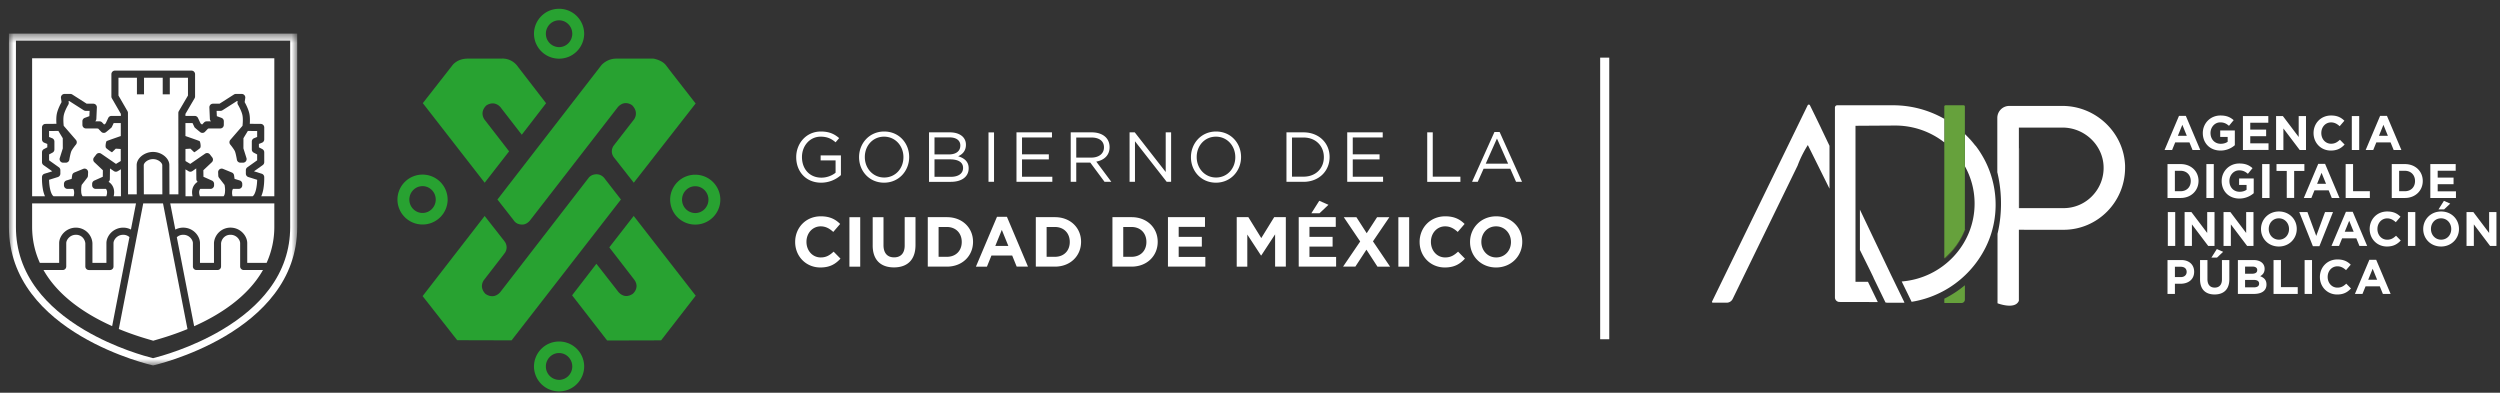
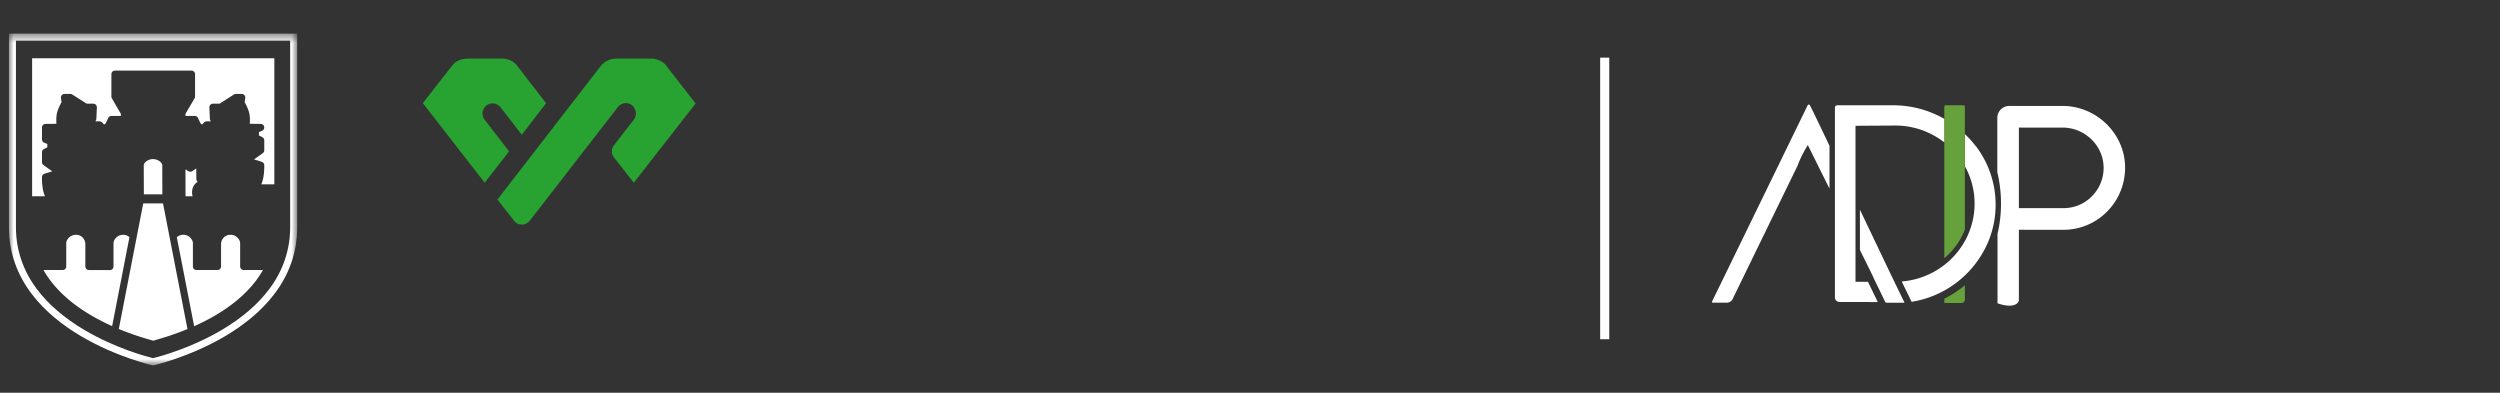
<svg xmlns="http://www.w3.org/2000/svg" xmlns:xlink="http://www.w3.org/1999/xlink" width="261" height="41" viewBox="0 0 261 41">
  <rect x="0" y="0" width="261" height="41" fill="#333333" stroke="none" />
  <defs>
    <path id="a" d="M0 .52h30.095v34.646H0z" />
  </defs>
  <g fill="none" fill-rule="evenodd">
    <g fill-rule="nonzero">
-       <path fill="#FFF" d="M228.9 15.657l-.323-.794h-1.485l-.322.794h-.789l1.507-3.563h.712l1.508 3.563h-.808zm-1.064-2.627l-.466 1.148h.933l-.467-1.148zM231.818 15.718c-1.095 0-1.845-.771-1.845-1.82v-.01c0-1.006.779-1.83 1.842-1.83.632 0 1.015.171 1.38.486l-.49.592c-.27-.228-.51-.36-.919-.36-.562 0-1.009.502-1.009 1.103v.01c0 .646.44 1.122 1.063 1.122.281 0 .534-.07.728-.212v-.505h-.779v-.672h1.527v1.537a2.255 2.255 0 0 1-1.498.56zM234.162 15.657V12.12h2.65v.691h-1.884v.717h1.657v.692h-1.657v.743h1.906v.691zM240.088 15.657l-1.702-2.248v2.252h-.763V12.12h.712l1.648 2.18v-2.18h.763v3.537zM243.335 15.718c-1.034 0-1.8-.804-1.8-1.82v-.01c0-1.006.753-1.83 1.832-1.83.664 0 1.06.223 1.386.547l-.492.573c-.271-.248-.546-.399-.897-.399-.594 0-1.019.495-1.019 1.103v.01c0 .608.415 1.113 1.019 1.113.402 0 .648-.161.923-.415l.491.501c-.364.386-.766.627-1.443.627zM245.529 15.657V12.12h.772v3.537zM249.897 15.657l-.323-.794h-1.484l-.323.794h-.789l1.507-3.563h.712l1.508 3.563h-.808zm-1.067-2.627l-.466 1.148h.932l-.466-1.148zM227.658 20.668h-1.37V17.13h1.37c1.104 0 1.868.762 1.868 1.76v.009c-.004.994-.767 1.769-1.868 1.769zm1.057-1.769c0-.627-.428-1.068-1.06-1.068h-.598v2.132h.597c.633 0 1.06-.43 1.06-1.058V18.9zM230.346 20.668V17.13h.773v3.538zM233.788 20.729c-1.095 0-1.845-.775-1.845-1.82v-.01c0-1.007.779-1.83 1.842-1.83.632 0 1.015.17 1.38.486l-.486.591c-.271-.228-.51-.36-.92-.36-.562 0-1.009.502-1.009 1.103v.01c0 .646.441 1.122 1.064 1.122.28 0 .533-.07.728-.212v-.505h-.78v-.672h1.527v1.537a2.29 2.29 0 0 1-1.5.56zM236.167 20.668V17.13h.773v3.538zM239.51 17.847v2.82h-.773v-2.82h-1.07v-.717h2.91v.717zM243.437 20.668l-.322-.795h-1.485l-.322.795h-.789l1.507-3.563h.712l1.507 3.563h-.808zm-1.066-2.628l-.466 1.148h.932l-.466-1.148zM244.887 20.668V17.13h.773v2.83h1.753v.708zM251.069 20.668h-1.37V17.13h1.37c1.104 0 1.867.762 1.867 1.76v.009c0 .994-.763 1.769-1.867 1.769zm1.06-1.769c0-.627-.428-1.068-1.06-1.068h-.598v2.132h.598c.632 0 1.06-.43 1.06-1.058V18.9zM253.725 20.668V17.13h2.65v.692h-1.88v.717h1.657v.691h-1.657v.743h1.906v.695h-2.676zM226.32 25.678v-3.537h.772v3.537zM230.538 25.678l-1.702-2.251v2.251h-.763v-3.537h.712l1.647 2.18v-2.18h.763v3.537zM234.602 25.678l-1.701-2.251v2.251h-.764v-3.537h.716l1.647 2.18v-2.18h.763v3.537zM237.91 25.736c-1.085 0-1.861-.814-1.861-1.82v-.007c0-1.006.788-1.83 1.87-1.83 1.083 0 1.862.814 1.862 1.818v.012c0 1.004-.788 1.827-1.87 1.827zm1.064-1.83c0-.608-.441-1.113-1.064-1.113-.622 0-1.053.496-1.053 1.104v.012c0 .608.44 1.113 1.063 1.113s1.054-.495 1.054-1.103v-.013zM242.147 25.7h-.683l-1.42-3.563h.852l.92 2.493.919-2.493h.833zM246.324 25.678l-.323-.794h-1.484l-.323.794h-.789l1.508-3.563h.712l1.507 3.563h-.808zm-1.067-2.63l-.466 1.148h.933l-.467-1.148zM249.194 25.736c-1.034 0-1.8-.804-1.8-1.82v-.007c0-1.006.753-1.83 1.832-1.83.664 0 1.06.222 1.386.547l-.492.573c-.271-.248-.546-.4-.897-.4-.59 0-1.019.496-1.019 1.104v.01c0 .607.416 1.112 1.019 1.112.402 0 .648-.16.923-.415l.492.502c-.364.383-.767.624-1.444.624zM251.385 25.678v-3.537h.772v3.537zM254.846 25.736c-1.083 0-1.862-.814-1.862-1.82v-.007c0-1.006.789-1.83 1.871-1.83 1.083 0 1.862.814 1.862 1.82v.01c0 1.004-.789 1.827-1.871 1.827zm1.063-1.83c0-.608-.44-1.113-1.063-1.113s-1.054.496-1.054 1.104v.012c0 .608.44 1.113 1.063 1.113s1.054-.495 1.054-1.103v-.013zm-1.331-2.045l.568-.894.658.29-.642.607-.584-.003zM259.967 25.678l-1.698-2.251v2.251h-.763v-3.537h.712l1.647 2.18v-2.18h.763v3.537zM227.648 29.624h-.587v1.061h-.773v-3.537h1.437c.836 0 1.344.502 1.344 1.222v.01c-.003.82-.635 1.244-1.421 1.244zm.639-1.238c0-.347-.24-.537-.63-.537h-.596v1.08h.613c.386 0 .613-.231.613-.537v-.006zM231.205 30.743c-.945 0-1.52-.53-1.52-1.572v-2.023h.773v2.003c0 .576.287.875.757.875.469 0 .756-.29.756-.849v-2.026h.773v1.997c.003 1.068-.594 1.595-1.539 1.595zm-.335-3.85l.568-.893.658.29-.642.607-.584-.003zM235.305 30.685h-1.67v-3.537h1.632c.718 0 1.159.36 1.159.913v.01c0 .399-.211.62-.463.762.405.158.657.396.657.868v.01c0 .653-.52.974-1.315.974zm.351-2.492c0-.232-.182-.363-.508-.363h-.763v.749h.712c.342 0 .556-.113.556-.373l.003-.013zm.195 1.415c0-.238-.176-.386-.572-.386h-.894V30h.92c.341 0 .546-.122.546-.386v-.006zM237.358 30.685v-3.537h.773v2.83h1.753v.707zM240.602 30.685v-3.537h.773v3.537zM244 30.746c-1.035 0-1.802-.804-1.802-1.82v-.01c0-1.006.754-1.83 1.833-1.83.664 0 1.06.223 1.386.547l-.492.57c-.271-.248-.546-.4-.897-.4-.594 0-1.019.496-1.019 1.104v.01c0 .607.416 1.112 1.019 1.112.402 0 .648-.16.923-.415l.492.502c-.364.39-.767.63-1.444.63zM248.773 30.685l-.323-.794h-1.484l-.323.794h-.789l1.508-3.563h.712l1.507 3.563h-.808zm-1.067-2.627l-.466 1.148h.933l-.467-1.148zM210.814 21.723v-6.214c0-.01 0-.022-.01-.032v6.246h.01z" />
      <path fill="#FFF" d="M221.86 17.33c-.103-3.457-3.034-6.271-6.537-6.271h-5.559c-.686 0-1.245.562-1.245 1.254v5.666c.006.03.016.061.022.09a14.074 14.074 0 0 1 .205 5.294c-.055.353-.122.7-.205 1.042v7.258s1.84.708 2.229-.264v-7.412c1.376.003 4.591.003 4.668.003 3.55-.003 6.424-2.904 6.421-6.48.003-.058 0-.12 0-.18zm-3.424 3.12a4.136 4.136 0 0 1-2.995 1.279l-4.668-.003h-.003v-8.407h4.556c2.3 0 4.221 1.827 4.289 4.075a4.19 4.19 0 0 1-1.179 3.055z" />
      <path fill="#666" d="M206.236 15.194a9.24 9.24 0 0 0-.562-.675v.039c.198.218.383.443.562.675v-.039z" />
      <path fill="#FFF" d="M207.274 16.847a11.069 11.069 0 0 0-.69-1.174c-.112-.164-.23-.324-.348-.482v.035a10.131 10.131 0 0 0-1.105-1.231v3.354a7.976 7.976 0 0 1 1.016 3.91c0 4.274-3.356 7.79-7.61 8.127l.055.11.642 1.315.287.592.051.106a10.375 10.375 0 0 0 2.998-.959l.265-.135c.218-.116.435-.241.642-.37l.051-.032a10.52 10.52 0 0 0 3.742-4.126 9.925 9.925 0 0 0 1.038-3.676 10.09 10.09 0 0 0-1.034-5.364zM198.783 31.496l-.98-2.017-.028-.06-.141-.29-.176-.36-3.282-6.882v4.212l1.08 2.178.213.44.109.225c.01.023.019.049.025.074l.067.139.125.257 1.031 2.126.013.025a.14.14 0 0 0 .02.023c.066.006.136.016.203.022h1.7c.021 0 .044-.01.06-.029l-.039-.083zM190.118 13.377l.003-.003-.59-1.216-.572-1.167a.088.088 0 0 0-.03-.039.099.099 0 0 0-.057-.028c-.01-.004-.019-.007-.031-.007-.013 0-.023.003-.036.007a.127.127 0 0 0-.057.032.151.151 0 0 0-.029.038l-9.978 20.48a.093.093 0 0 0 .003.086.09.09 0 0 0 .077.042h1.446a.695.695 0 0 0 .623-.39l1.092-2.244c.003-.01.006-.02.013-.029l5.674-11.648a10.914 10.914 0 0 1 .386-.916c.058-.12.115-.235.176-.351.019-.039.038-.077.06-.113l.023-.041c.054-.1.108-.203.166-.303l.054-.093c.067-.113.134-.222.204-.331L191 19.697v-4.474l-.881-1.846z" />
-       <path fill="#96B737" d="M205.182 23.945v-.023a7.626 7.626 0 0 1-1.702 2.624 7.72 7.72 0 0 1-.447.412v.032a7.65 7.65 0 0 0 2.15-3.045z" />
      <path fill="#66A13C" d="M202.985 31.184v.402a.05.05 0 0 0 .048.048h1.747c.195 0 .354-.16.354-.357v-1.499c-.66.55-1.382 1.023-2.149 1.406zM205.003 10.991h-1.887c-.07 0-.13.058-.13.129v15.838a7.464 7.464 0 0 0 2.146-2.975V11.12a.129.129 0 0 0-.129-.129z" />
      <path fill="#FFF" d="M197.637 10.991h-5.83a.239.239 0 0 0-.24.235v19.826a.476.476 0 0 0 .48.473l.944.003 3.05.006-1.025-2.112h-1.303v-16.29s3.947-.025 4.148-.025a8.301 8.301 0 0 1 5.118 1.753v-2.457a10.808 10.808 0 0 0-5.342-1.412z" />
    </g>
    <path fill="#FFF" d="M167.058 35.417h.948v-29.4h-.948z" />
    <path fill="#28A231" d="M53.61 22.973c.208.318.494.462.898.472.55.014.9-.53.9-.53L64.52 11.16c.752-.79 1.494-.152 1.494-.152.72.758.183 1.451.183 1.451l-2.037 2.625v.014a1.011 1.011 0 0 0-.044 1.357v.004l2.05 2.617 6.458-8.272-2.58-3.312-.477-.625c-.419-.606-1.354-.747-1.354-.747h-3.867c-1.025 0-1.584.714-1.584.714L51.932 20.83l1.678 2.143zM53.15 15.799l-2.59-3.345c-.527-.855.242-1.467.242-1.467.968-.569 1.528.308 1.528.308l2.144 2.772 2.537-3.291-2.925-3.79c-.699-1.007-1.763-.866-1.763-.866H48.83c-1.119 0-1.6.7-1.6.7l-3.088 3.949 6.458 8.307 2.55-3.277z" />
-     <path fill="#28A231" d="M63.136 18.65s-.299-.464-.872-.455c-.599.009-.84.41-.84.41L52.22 30.509c-.746.825-1.548.161-1.548.161-.721-.758-.13-1.46-.13-1.46l2.064-2.67v-.014a1.01 1.01 0 0 0 .043-1.357v-.005l-2.05-2.616-6.478 8.365 3.612 4.604 5.676.015 11.417-14.704-1.69-2.177zM63.611 25.824l2.613 3.385c.601.84-.157 1.461-.157 1.461-1.004.679-1.617-.335-1.617-.335l-2.186-2.796-2.537 3.291 3.659 4.717 5.633-.015 3.612-4.663-6.472-8.325-2.548 3.28zM72.583 18.24a2.615 2.615 0 0 0-2.62 2.603 2.615 2.615 0 0 0 2.62 2.604 2.615 2.615 0 0 0 2.62-2.604 2.615 2.615 0 0 0-2.62-2.603m0 4.003a1.39 1.39 0 0 1-1.377-1.4c0-.772.617-1.4 1.377-1.4s1.378.628 1.378 1.4c0 .773-.618 1.4-1.378 1.4M58.367 6.125a2.615 2.615 0 0 0 2.62-2.604 2.615 2.615 0 0 0-2.62-2.604 2.614 2.614 0 0 0-2.619 2.604 2.614 2.614 0 0 0 2.619 2.604m0-4.004c.76 0 1.378.628 1.378 1.4 0 .772-.618 1.4-1.378 1.4a1.391 1.391 0 0 1-1.378-1.4c0-.772.62-1.4 1.378-1.4M58.367 40.86a2.614 2.614 0 0 0 2.62-2.603 2.614 2.614 0 0 0-2.62-2.603 2.614 2.614 0 0 0-2.619 2.603 2.614 2.614 0 0 0 2.619 2.604m0-4.004c.76 0 1.378.628 1.378 1.4 0 .772-.618 1.4-1.378 1.4a1.391 1.391 0 0 1-1.378-1.4c0-.772.62-1.4 1.378-1.4M46.733 20.834a2.615 2.615 0 0 0-2.618-2.605 2.616 2.616 0 0 0-2.621 2.605 2.615 2.615 0 0 0 2.62 2.604 2.615 2.615 0 0 0 2.62-2.604m-3.998 0c0-.773.618-1.401 1.379-1.401.758 0 1.376.628 1.376 1.4 0 .772-.618 1.4-1.376 1.4-.761 0-1.38-.628-1.38-1.4" />
    <g transform="translate(.932 2.985)">
      <mask id="b" fill="#fff">
        <use xlink:href="#a" />
      </mask>
      <path fill="#FFF" d="M29.362 1.258v19.473c0 2.359-.737 4.538-2.19 6.474-1.184 1.579-2.844 3.008-4.938 4.249-3.203 1.9-6.457 2.775-7.187 2.956-.726-.18-3.955-1.046-7.156-2.939-2.1-1.24-3.768-2.67-4.957-4.25C1.474 25.28.732 23.095.732 20.73V1.258h28.63zm.733-.738H0v20.21c0 11.093 15.04 14.436 15.04 14.436h.015s15.04-3.343 15.04-14.435V.52z" mask="url(#b)" />
    </g>
-     <path fill="#FFF" d="M19.624 9.974V8.118h-1.896V9.85h-.74V8.118h-1.952V9.85h-.74V8.118h-1.928v1.857l.941 1.628c.033.057.05.121.05.187l.008 8.499h.91l-.008-3.052c0-.721.812-1.375 1.706-1.375.894 0 1.706.654 1.706 1.373l.01 3.054h.935l-.003-3.222-.002-.045v-1.598l.001-.025v-1.163l-.001-.006v-.508l-.003-1.931c0-.067.018-.133.052-.19l.954-1.627zM12.626 20.488l-.003-2.817-.336.204a.366.366 0 0 1-.399-.012l-.407-.28c.001.011.002.024.001.036l-.013 1.085a.375.375 0 0 1-.142.289.38.38 0 0 1 .117.063c.493.398.53.968.424 1.432h.758z" />
    <path fill="#FFF" d="M15.975 16.608c-.568 0-.967.407-.967.627l.01 3.054h1.932l-.008-3.053c0-.22-.399-.628-.967-.628" />
-     <path fill="#FFF" d="M4.694 20.488a3.412 3.412 0 0 1-.237-.857c-.094-.588-.074-1.13-.073-1.153a.37.37 0 0 1 .26-.341l.809-.252-.913-.65a.375.375 0 0 1-.156-.305v-1.032c0-.14.076-.267.198-.331l.357-.187v-.352l-.325-.132a.375.375 0 0 1-.231-.345l-.001-1.242c0-.205.163-.371.366-.373l1.143-.01c-.02-.306-.027-.721.046-1.066.1-.466.363-.971.488-1.197l-.06-.43a.375.375 0 0 1 .366-.426h.616c.07 0 .14.02.198.058l1.505.961h.693a.372.372 0 0 1 .37.39l-.053 1.194a.375.375 0 0 1-.12.259h.46c.1.001.196.043.265.116l.21.22.16-.124.266-.566a.37.37 0 0 1 .336-.213h.982v-.212l-.94-1.627a.37.37 0 0 1-.05-.187v-2.33c0-.206.165-.374.37-.374h7.996c.204 0 .37.168.37.373v2.33a.37.37 0 0 1-.052.19l-.954 1.627v.21h.974c.143 0 .273.082.335.213l.267.566.16.123.21-.22a.369.369 0 0 1 .265-.114l.46-.001a.376.376 0 0 1-.12-.259l-.052-1.194a.374.374 0 0 1 .37-.39h.692l1.504-.96a.375.375 0 0 1 .199-.059h.616a.372.372 0 0 1 .366.425l-.061.431c.126.226.389.731.488 1.197.074.345.067.76.047 1.065l1.142.01a.372.372 0 0 1 .367.374l-.002 1.242c0 .15-.09.287-.23.345l-.326.132v.352l.357.187a.374.374 0 0 1 .2.33v1.033c0 .12-.059.234-.156.304l-.915.65.81.253c.15.046.254.184.26.341 0 .023.02.565-.073 1.153a3.439 3.439 0 0 1-.237.857h1.346l.017.002V6.084H3.353v14.404h1.341z" />
+     <path fill="#FFF" d="M4.694 20.488a3.412 3.412 0 0 1-.237-.857c-.094-.588-.074-1.13-.073-1.153a.37.37 0 0 1 .26-.341l.809-.252-.913-.65a.375.375 0 0 1-.156-.305v-1.032c0-.14.076-.267.198-.331l.357-.187v-.352l-.325-.132a.375.375 0 0 1-.231-.345l-.001-1.242c0-.205.163-.371.366-.373l1.143-.01c-.02-.306-.027-.721.046-1.066.1-.466.363-.971.488-1.197l-.06-.43a.375.375 0 0 1 .366-.426h.616c.07 0 .14.02.198.058l1.505.961h.693a.372.372 0 0 1 .37.39l-.053 1.194a.375.375 0 0 1-.12.259h.46c.1.001.196.043.265.116l.21.22.16-.124.266-.566a.37.37 0 0 1 .336-.213h.982v-.212l-.94-1.627a.37.37 0 0 1-.05-.187v-2.33c0-.206.165-.374.37-.374h7.996c.204 0 .37.168.37.373v2.33a.37.37 0 0 1-.052.19l-.954 1.627v.21h.974c.143 0 .273.082.335.213l.267.566.16.123.21-.22a.369.369 0 0 1 .265-.114l.46-.001a.376.376 0 0 1-.12-.259l-.052-1.194a.374.374 0 0 1 .37-.39h.692l1.504-.96a.375.375 0 0 1 .199-.059h.616a.372.372 0 0 1 .366.425l-.061.431c.126.226.389.731.488 1.197.074.345.067.76.047 1.065l1.142.01a.372.372 0 0 1 .367.374c0 .15-.09.287-.23.345l-.326.132v.352l.357.187a.374.374 0 0 1 .2.33v1.033c0 .12-.059.234-.156.304l-.915.65.81.253c.15.046.254.184.26.341 0 .023.02.565-.073 1.153a3.439 3.439 0 0 1-.237.857h1.346l.017.002V6.084H3.353v14.404h1.341z" />
    <path fill="#FFF" d="M20.525 19.056a.37.37 0 0 1 .118-.064.373.373 0 0 1-.142-.288l-.014-1.085v-.037l-.405.281a.37.37 0 0 1-.4.012l-.319-.193.004 2.805h.735c-.106-.464-.069-1.033.423-1.431M25.441 28.19a.372.372 0 0 1-.37-.373v-2.436c0-.18-.109-.405-.276-.572a1.02 1.02 0 0 0-.76-.297c-.568.008-.909.451-.956.888v2.417a.368.368 0 0 1-.37.373h-2.2a.37.37 0 0 1-.37-.373v-2.436c0-.18-.108-.405-.277-.572a1.02 1.02 0 0 0-.759-.297.943.943 0 0 0-.643.256l1.81 9.289c2.544-1.137 5.558-2.99 7.185-5.867H25.44zM19.56 34.288l-2.542-13.055h-2.064l-2.54 13.06a.445.445 0 0 1-.014.052c1.764.73 3.197 1.1 3.597 1.227.405-.128 1.828-.496 3.58-1.218a.551.551 0 0 1-.018-.066M13.515 24.756a.955.955 0 0 0-.629-.244h-.02c-.362 0-.601.162-.74.299-.167.167-.276.39-.276.572v2.436a.371.371 0 0 1-.37.373h-2.2a.372.372 0 0 1-.371-.373V25.4c-.047-.437-.387-.879-.955-.889h-.02c-.362 0-.602.162-.74.299-.168.167-.277.39-.277.572v2.436a.37.37 0 0 1-.37.373H4.541c1.624 2.867 4.627 4.719 7.167 5.856l1.807-9.292z" />
-     <path fill="#FFF" d="M28.622 21.233h-10.85l.532 2.737c.238-.129.506-.2.787-.205.487-.008.949.175 1.29.514.312.308.498.72.498 1.102v2.064h1.46V25.38l.001-.034a1.726 1.726 0 0 1 1.682-1.582c.494-.008.95.175 1.292.514.312.308.497.72.497 1.102v2.064h2.023a9.09 9.09 0 0 0 .805-3.792V21.23l-.017.002M6.177 27.446v-2.063c0-.383.187-.795.498-1.104a1.788 1.788 0 0 1 1.291-.512 1.727 1.727 0 0 1 1.684 1.616v2.063h1.46v-2.063c0-.383.185-.795.497-1.104a1.789 1.789 0 0 1 1.291-.512c.274.004.536.074.77.197l.531-2.731H3.353v2.42c0 1.416.301 2.675.809 3.793h2.015zM7.048 19.72h.6a.643.643 0 0 1 .084.25c.002.05.006.1.01.152-.001.13-.024.26-.05.365H5.589c-.303-.208-.455-1.036-.467-1.717l.92-.287a.374.374 0 0 0 .26-.357v-.357a.372.372 0 0 0-.156-.304l-1.022-.728v-.614l.356-.187a.372.372 0 0 0 .2-.33v-.829a.374.374 0 0 0-.232-.346l-.325-.132v-.62l.97-.01.46.76.004 1.062-.317 1.007a.37.37 0 0 0 .353.486h.28a.371.371 0 0 0 .365-.314c.027-.165.115-.64.198-.855.064-.167.328-.523.494-.724a.376.376 0 0 0-.004-.485l-1.273-1.47c-.025-.222-.07-.748.008-1.12.087-.404.365-.918.465-1.082a.373.373 0 0 0 .05-.247l-.019-.134h.083l1.505.961c.059.038.128.058.198.058h.412l-.024.556-.485.178a.375.375 0 0 0-.244.353l.002.382c.002.205.167.37.37.37l1.267.005.33.345c.131.137.343.153.492.037 0 0 .576-.461.602-.515l.205-.436h.74V14.203s-1.352.468-1.464.523c-.088.044-.136.465-.121.567.015.101.01.142.155.25 0 0 .394.311.514.355l.393-.378.52.035v1.257l-.497.3-1.553-1.07a.37.37 0 0 0-.501.078l-.243.313a.376.376 0 0 0 .038.502l.889.838-.009.682-.891.399a.374.374 0 0 0-.22.34v.153c0 .206.166.373.37.373h1.073c.184.231.112.559.034.767h-2.47c-.085-.088-.128-.245-.146-.42a1.83 1.83 0 0 0-.008-.144 2.752 2.752 0 0 1 .055-.621l.575-.742a.371.371 0 0 0 .078-.212l.017-.355a.374.374 0 0 0-.156-.322.367.367 0 0 0-.354-.04l-.928.38a.373.373 0 0 0-.226.291l-.055.373-.538.164a.373.373 0 0 0-.264.357v.15c0 .207.166.374.37.374M24.922 19.72h-.6a.645.645 0 0 0-.086.25c0 .05-.004.1-.008.152 0 .13.024.26.05.365h2.102c.304-.208.455-1.036.468-1.717l-.92-.287a.373.373 0 0 1-.261-.357v-.357c0-.12.06-.235.157-.304l1.022-.728v-.614l-.357-.187a.373.373 0 0 1-.2-.33v-.829c0-.152.093-.289.232-.346l.326-.132v-.62l-.97-.01-.461.76-.003 1.062.317 1.007a.374.374 0 0 1-.354.486h-.28a.371.371 0 0 1-.365-.314c-.027-.165-.115-.64-.197-.855-.064-.167-.328-.523-.494-.724a.378.378 0 0 1 .004-.485l1.273-1.47c.025-.222.07-.748-.009-1.12-.085-.404-.365-.918-.464-1.082a.377.377 0 0 1-.051-.247l.018-.134h-.081l-1.505.961a.367.367 0 0 1-.198.058h-.414l.025.556.486.178a.374.374 0 0 1 .244.353l-.002.382a.372.372 0 0 1-.37.37l-1.267.005-.33.345a.368.368 0 0 1-.493.037s-.576-.461-.601-.515l-.205-.436h-.74V14.203s1.352.468 1.463.523c.088.044.137.465.122.567-.016.101-.01.142-.155.25 0 0-.395.311-.515.355l-.392-.378-.52.035v1.257l.497.3 1.553-1.07a.368.368 0 0 1 .5.078l.243.313a.375.375 0 0 1-.038.502l-.888.838.01.682.89.399c.133.06.22.194.22.34v.153a.372.372 0 0 1-.37.373h-1.073c-.185.231-.112.559-.034.767h2.47c.085-.088.129-.245.145-.42.001-.048.005-.096.01-.144a2.79 2.79 0 0 0-.056-.621l-.575-.742a.377.377 0 0 1-.079-.212l-.016-.355a.372.372 0 0 1 .51-.363l.927.381c.121.05.207.16.226.291l.055.373.539.164a.373.373 0 0 1 .263.357v.15a.372.372 0 0 1-.37.374M83.125 16.415v-.013c0-1.418 1.033-2.672 2.572-2.672.865 0 1.399.25 1.911.687l-.373.441c-.396-.346-.835-.59-1.56-.59-1.136 0-1.949.967-1.949 2.118v.016c0 1.231.784 2.145 2.029 2.145.586 0 1.128-.228 1.48-.515v-1.284h-1.56v-.525h2.117v2.059a3.1 3.1 0 0 1-2.06.79c-1.61 0-2.607-1.18-2.607-2.657M89.687 16.415v-.013c0-1.424 1.063-2.672 2.623-2.672 1.56 0 2.608 1.232 2.608 2.656v.016c0 1.423-1.063 2.67-2.622 2.67-1.56 0-2.609-1.232-2.609-2.657m4.631 0v-.013c0-1.174-.85-2.134-2.022-2.134-1.173 0-2.008.945-2.008 2.118v.016c0 1.173.85 2.131 2.022 2.131 1.172 0 2.008-.944 2.008-2.118M96.99 13.818h2.183c.587 0 1.048.17 1.34.458.214.222.33.495.33.826v.015c0 .672-.41 1.018-.812 1.196.608.184 1.098.537 1.098 1.246v.015c0 .885-.74 1.41-1.86 1.41H96.99v-5.166zm3.268 1.365c0-.509-.403-.84-1.135-.84h-1.561v1.778h1.516c.696 0 1.18-.318 1.18-.923v-.015zm-1.076 1.454h-1.62v1.822h1.722c.776 0 1.26-.347 1.26-.922v-.014c0-.561-.47-.886-1.362-.886zM103.199 18.983h.578V13.82h-.578zM106.12 13.818h3.706v.532h-3.128v1.763h2.8v.531h-2.8v1.808h3.165v.531h-3.743zM111.783 13.818h2.204c.63 0 1.136.192 1.458.517.25.25.396.612.396 1.018v.015c0 .855-.586 1.357-1.39 1.505l1.573 2.11h-.71l-1.487-2.007h-1.466v2.007h-.578v-5.165zm2.153 2.635c.77 0 1.319-.4 1.319-1.063v-.015c0-.634-.483-1.018-1.31-1.018h-1.584v2.096h1.575zM117.927 13.818h.542l3.231 4.14v-4.14h.564v5.165h-.461l-3.312-4.235v4.235h-.564zM124.335 16.415v-.013c0-1.424 1.063-2.672 2.622-2.672 1.561 0 2.61 1.232 2.61 2.656v.016c0 1.423-1.064 2.67-2.623 2.67-1.56 0-2.609-1.232-2.609-2.657m4.63 0v-.013c0-1.174-.85-2.134-2.021-2.134-1.173 0-2.008.945-2.008 2.118v.016c0 1.173.849 2.131 2.021 2.131 1.173 0 2.009-.944 2.009-2.118M134.306 13.818h1.78c1.61 0 2.724 1.115 2.724 2.568v.015c0 1.453-1.113 2.582-2.724 2.582h-1.78v-5.165zm.578.54v4.086h1.202c1.297 0 2.125-.885 2.125-2.029v-.014c0-1.144-.828-2.044-2.125-2.044h-1.202zM140.65 13.818h3.706v.532h-3.128v1.763h2.798v.531h-2.798v1.808h3.165v.531h-3.743zM149.002 13.818h.578v4.626h2.887v.54h-3.465zM156.02 13.782h.542l2.337 5.201h-.623l-.6-1.364h-2.791l-.609 1.364h-.594l2.337-5.201zm1.428 3.304l-1.166-2.625-1.171 2.625h2.337zM83.015 25.269v-.014c0-1.469 1.1-2.672 2.674-2.672.967 0 1.546.325 2.022.798l-.718.833c-.396-.361-.798-.583-1.31-.583-.866 0-1.488.723-1.488 1.609v.015c0 .884.609 1.622 1.488 1.622.585 0 .944-.235 1.347-.605l.717.73c-.526.57-1.113.923-2.102.923-1.509 0-2.63-1.173-2.63-2.656M88.679 27.837h1.128v-5.164H88.68zM91.109 25.623v-2.95h1.128v2.922c0 .84.418 1.274 1.106 1.274.689 0 1.106-.42 1.106-1.238v-2.959h1.129v2.915c0 1.564-.872 2.33-2.25 2.33-1.377 0-2.22-.773-2.22-2.294M96.86 22.672h2c1.612 0 2.725 1.114 2.725 2.568v.014c0 1.453-1.113 2.582-2.725 2.582h-2v-5.164zm2 4.139c.923 0 1.546-.627 1.546-1.542v-.015c0-.914-.623-1.556-1.546-1.556h-.871v3.113h.871zM104.084 22.636h1.04l2.198 5.2h-1.18l-.469-1.157h-2.167l-.47 1.158h-1.15l2.198-5.201zm1.187 3.04L104.59 24l-.681 1.675h1.362zM108.139 22.672h2c1.611 0 2.725 1.114 2.725 2.568v.014c0 1.453-1.114 2.582-2.725 2.582h-2v-5.164zm2 4.139c.923 0 1.545-.627 1.545-1.542v-.015c0-.914-.622-1.556-1.545-1.556h-.872v3.113h.872zM116.139 22.672h2c1.612 0 2.725 1.114 2.725 2.568v.014c0 1.453-1.113 2.582-2.725 2.582h-2v-5.164zm2 4.139c.923 0 1.545-.627 1.545-1.542v-.015c0-.914-.622-1.556-1.545-1.556h-.872v3.113h.872zM121.934 22.672h3.867v1.01h-2.746v1.05h2.417v1.01h-2.417v1.084h2.783v1.01h-3.904zM129.114 22.672h1.215l1.348 2.184 1.348-2.184h1.216v5.164h-1.12v-3.371l-1.444 2.206h-.029l-1.429-2.184v3.35h-1.105zM135.586 22.672h3.868v1.01h-2.747v1.05h2.417v1.01h-2.417v1.084h2.783v1.01h-3.904v-5.164zm2.146-1.711l.96.42-.937.885h-.85l.827-1.305zM142.004 25.21l-1.715-2.538h1.319l1.076 1.675 1.085-1.675h1.282l-1.714 2.523 1.787 2.642h-1.319l-1.15-1.771-1.157 1.77h-1.282zM145.99 27.837h1.127v-5.164h-1.128zM148.208 25.269v-.014c0-1.469 1.099-2.672 2.674-2.672.967 0 1.546.325 2.023.798l-.719.833c-.396-.361-.8-.583-1.311-.583-.865 0-1.487.723-1.487 1.609v.015c0 .884.608 1.622 1.487 1.622.586 0 .945-.235 1.348-.605l.718.73c-.528.57-1.114.923-2.102.923-1.51 0-2.63-1.173-2.63-2.656M153.473 25.269v-.014c0-1.469 1.15-2.672 2.732-2.672 1.583 0 2.718 1.188 2.718 2.657v.015c0 1.468-1.15 2.67-2.732 2.67-1.582 0-2.718-1.188-2.718-2.656m4.271 0v-.014c0-.886-.646-1.624-1.553-1.624-.909 0-1.538.723-1.538 1.609v.015c0 .884.643 1.622 1.552 1.622s1.54-.722 1.54-1.608" />
  </g>
</svg>